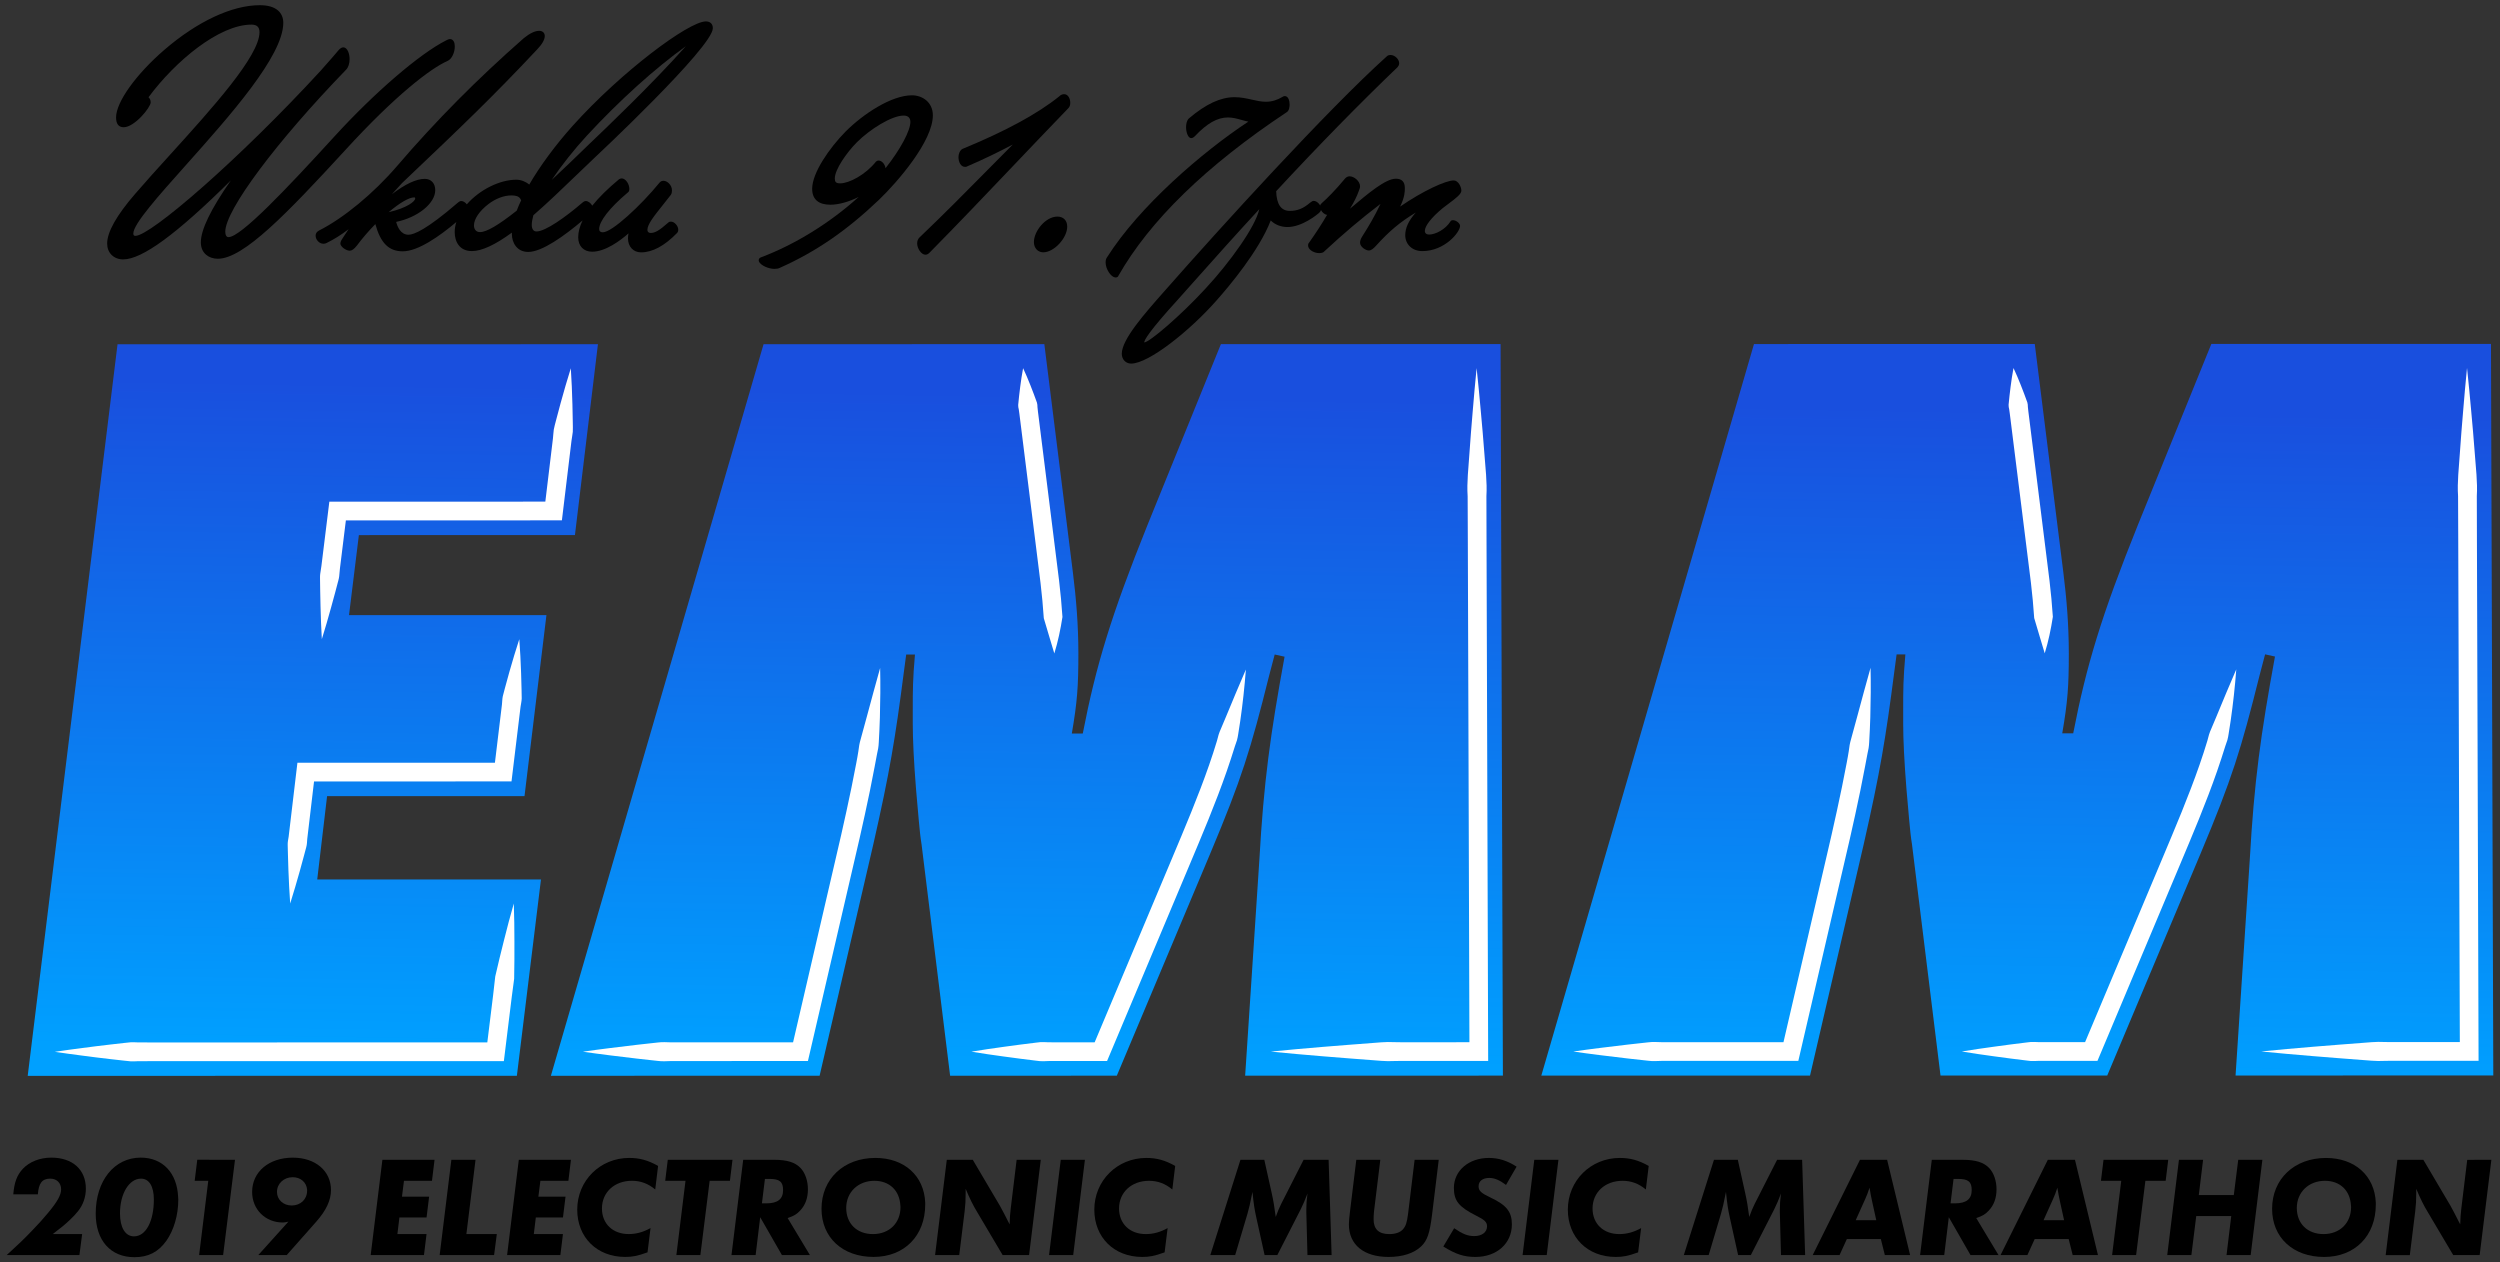
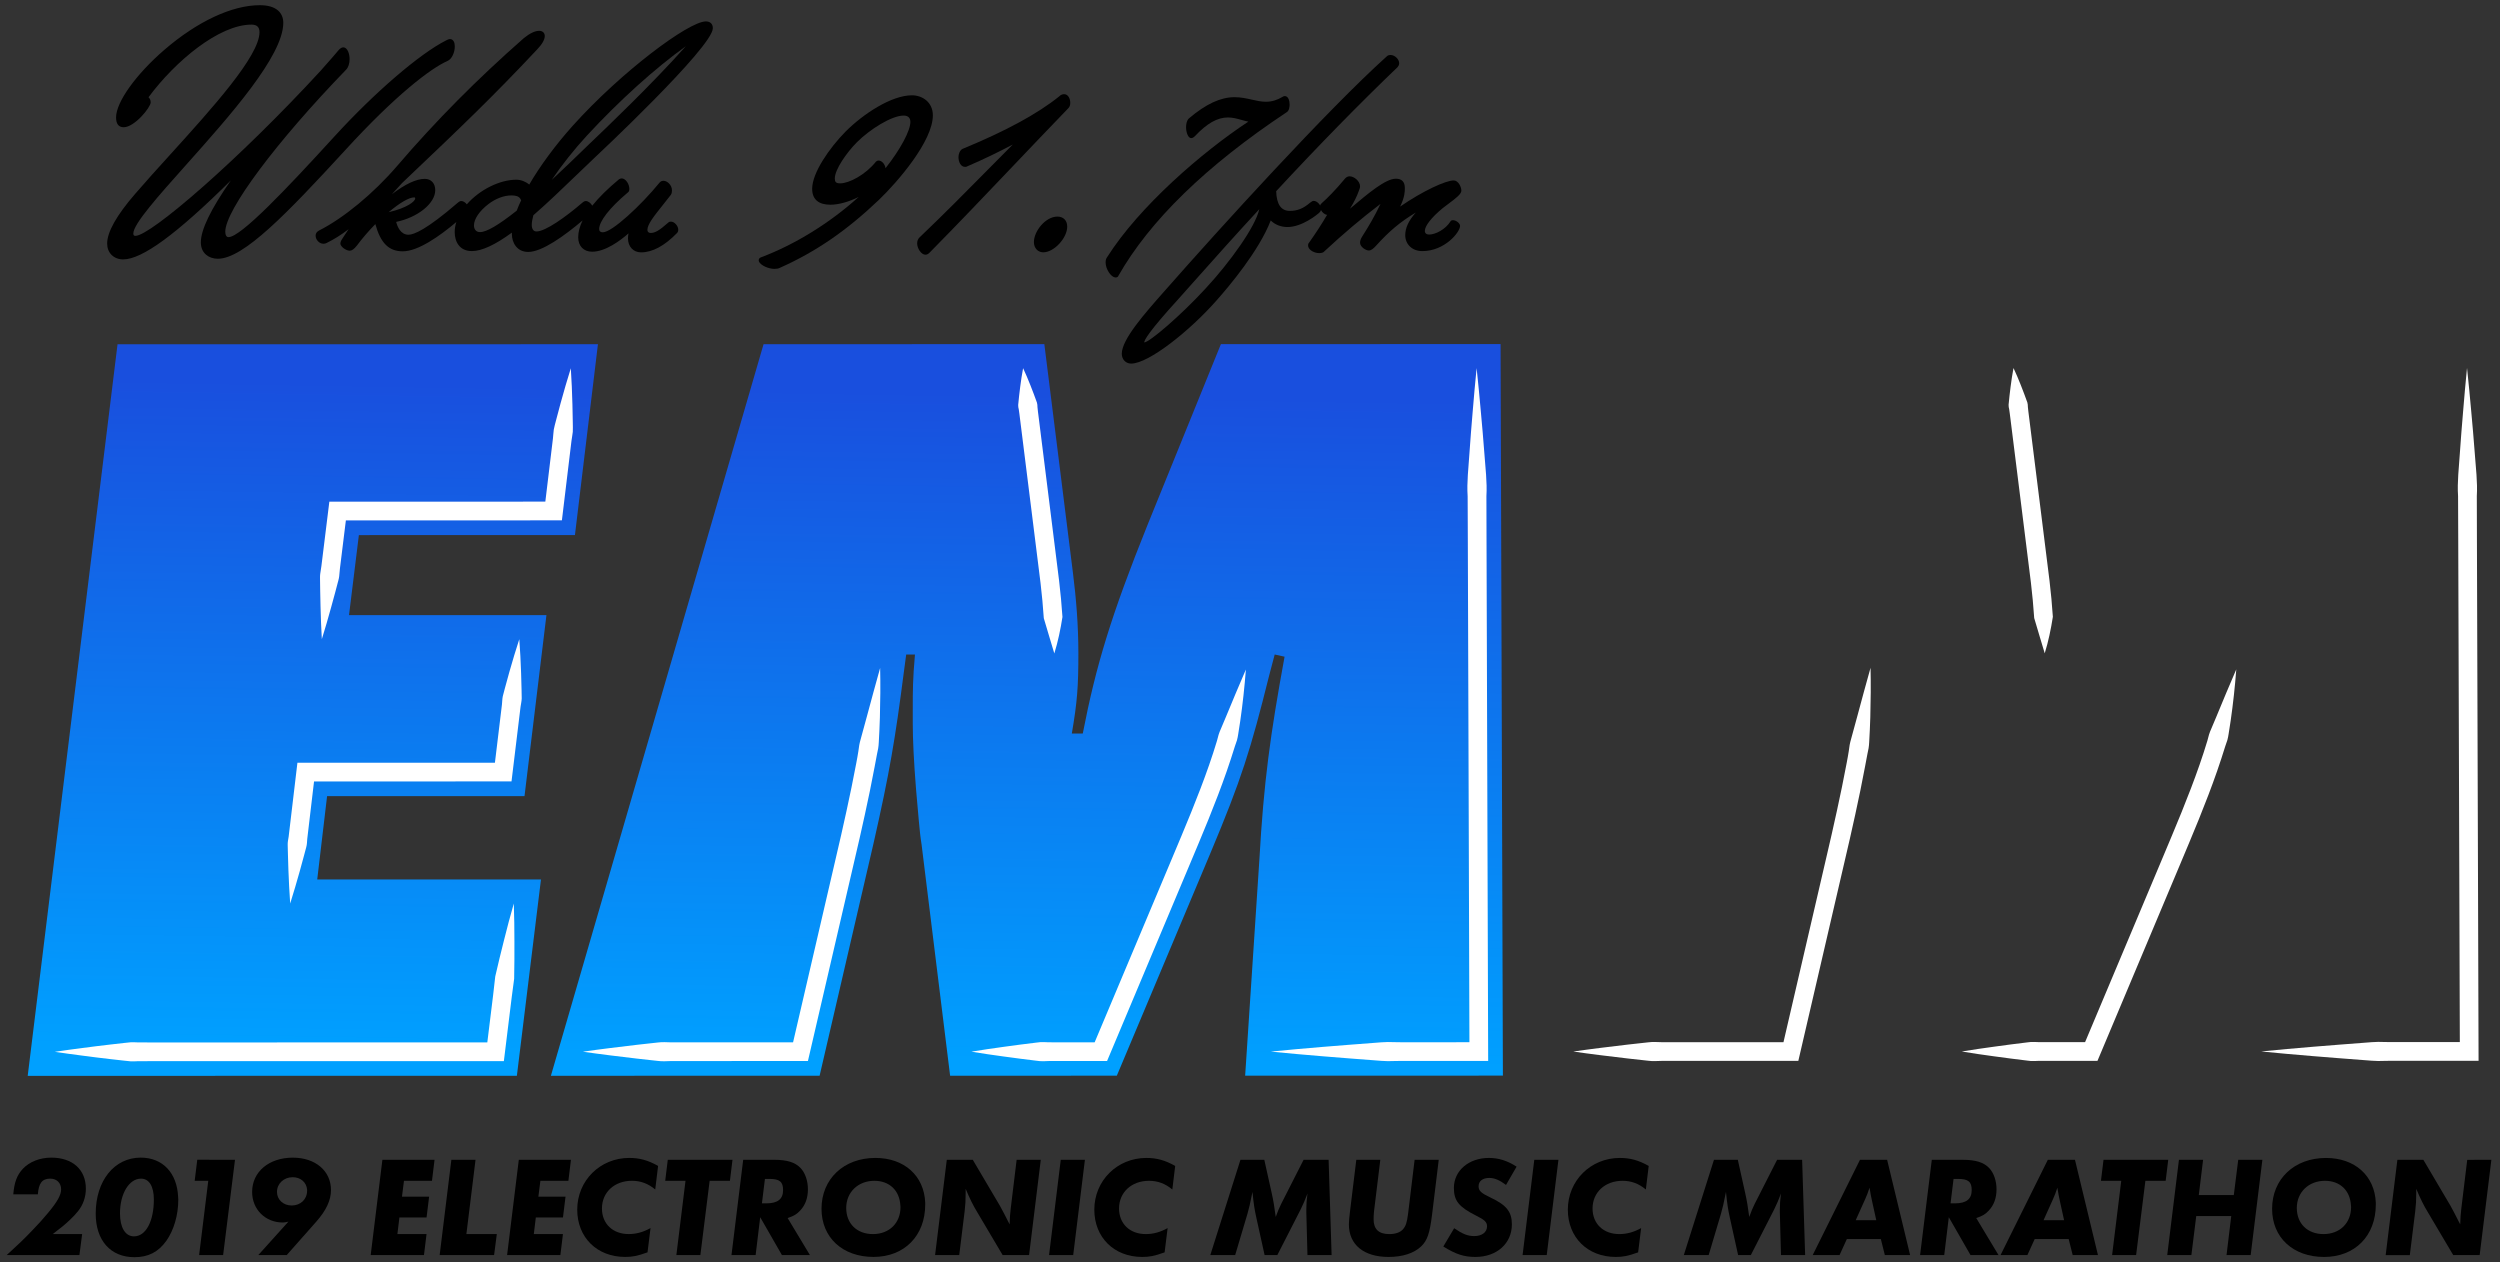
<svg xmlns="http://www.w3.org/2000/svg" version="1.1" id="Layer_1" x="0px" y="0px" viewBox="0 0 1607.83 811.89" style="enable-background:new 0 0 1607.83 811.89;" xml:space="preserve">
  <rect x="0" y="0" width="1607.83" height="811.89" fill="#333333" stroke="none" />
  <style type="text/css">
	.st0{fill:url(#SVGID_1_);}
	.st1{fill:url(#SVGID_2_);}
	.st2{fill:url(#SVGID_3_);}
	.st3{fill:#FFFFFF;}
</style>
  <g>
    <g>
      <g>
        <linearGradient id="SVGID_1_" gradientUnits="userSpaceOnUse" x1="311.279" y1="634.817" x2="265.9" y2="208.253" gradientTransform="matrix(0.993 0.122 -0.122 0.993 -34.063 6.342)">
          <stop offset="0" style="stop-color:#00A0FF" />
          <stop offset="1" style="stop-color:#194FDE" />
        </linearGradient>
        <path class="st0" d="M384.55,221.38l-14.79,122.74l-138.96,0.02l-6.34,51.49l126.97-0.02L337.33,512l-126.97,0.02l-6.34,53.61     l143.9-0.02l-15.5,126.26l-314.6,0.05l57.77-470.5L384.55,221.38z" />
      </g>
      <g>
        <linearGradient id="SVGID_2_" gradientUnits="userSpaceOnUse" x1="771.6" y1="585.846" x2="726.221" y2="159.283" gradientTransform="matrix(0.993 0.122 -0.122 0.993 -34.063 6.342)">
          <stop offset="0" style="stop-color:#00A0FF" />
          <stop offset="1" style="stop-color:#194FDE" />
        </linearGradient>
        <path class="st1" d="M965.07,221.28l1.49,470.49l-165.76,0.03l9.15-138.96c2.81-50.08,7.04-80.41,16.2-130.5l-6.35-1.41     l-3.53,13.4c-11.98,47.97-17.62,66.31-38.07,114.98l-59.93,142.5l-107.22,0.02L592.68,543c-1.41-8.46-2.12-20.46-3.53-35.27     c-1.41-17.63-2.12-31.74-2.12-42.32l0-9.17c0-12.7,0-19.05,1.41-35.27l-5.64,0l-1.41,10.58c-5.64,43.74-9.16,64.9-19.73,111.45     l-34.54,148.84l-172.82,0.03l136.77-470.51l180.58-0.03L690,368.05c2.12,16.93,3.53,33.86,3.54,52.2c0,21.16-0.7,31.04-4.22,51.5     l7.05,0c8.46-43.73,18.33-76.18,41.59-134.03l47.24-116.39L965.07,221.28z" />
      </g>
      <g>
        <linearGradient id="SVGID_3_" gradientUnits="userSpaceOnUse" x1="1404.902" y1="518.474" x2="1359.523" y2="91.91" gradientTransform="matrix(0.993 0.122 -0.122 0.993 -34.063 6.342)">
          <stop offset="0" style="stop-color:#00A0FF" />
          <stop offset="1" style="stop-color:#194FDE" />
        </linearGradient>
-         <path class="st2" d="M1602.03,221.18l1.49,470.49l-165.76,0.03l9.15-138.96c2.81-50.08,7.04-80.41,16.2-130.5l-6.35-1.41     l-3.53,13.4c-11.98,47.97-17.62,66.31-38.07,114.98l-59.93,142.5l-107.22,0.02l-18.36-148.83c-1.41-8.46-2.12-20.46-3.53-35.27     c-1.41-17.64-2.12-31.74-2.12-42.32l0-9.17c0-12.7,0-19.05,1.41-35.27l-5.64,0l-1.41,10.58c-5.64,43.73-9.16,64.9-19.73,111.45     l-34.54,148.84l-172.82,0.03l136.77-470.51l180.58-0.03l18.36,146.71c2.12,16.93,3.53,33.86,3.54,52.2     c0,21.16-0.7,31.04-4.22,51.5l7.05,0c8.46-43.74,18.33-76.19,41.6-134.03l47.24-116.4L1602.03,221.18z" />
      </g>
    </g>
    <g>
      <g>
        <path d="M287.78,39.22c2.95-1.25,4.72-5.72,4.71-9.32c0-1.31-0.21-2.39-0.64-3.2c-0.53-1.02-1.4-1.58-2.46-1.58     c-0.7,0-1.49,0.37-2.34,0.79c-17.18,8.66-46.16,33.58-72.1,62c-30.63,33.55-60.07,64.6-68,64.6c-0.62-0.01-1.11-0.28-1.47-0.87     c-0.39-0.63-0.6-1.55-0.6-2.6c0-13.87,32.7-57.72,77.75-104.26c1.38-1.39,2.21-3.92,2.21-6.76c0-1.75-0.34-3.53-0.95-4.91     c-0.75-1.72-1.86-2.66-3.13-2.66c-0.95,0-2,0.64-3.04,1.85c-2.41,2.92-5.16,6.02-8.08,9.31c-1.11,1.26-2.24,2.53-3.35,3.8     c-52.6,57.23-109.5,106.28-119.17,106.28c-0.86-0.01-1.38-0.26-1.38-1.52c0-6.09,15.8-23.8,34.1-44.31     c27.78-31.14,62.36-69.89,62.35-91.18c0-3.29-1.19-6.06-3.45-7.99c-2.59-2.22-6.52-3.35-11.68-3.35     c-17.85,0-40.2,10.46-61.34,28.69c-18.3,15.79-31.09,33.67-31.08,43.49c0,4.19,1.66,6.31,4.91,6.31     c6.97,0,17.35-12.79,17.35-15.96c0-1.63-0.59-2.55-1.39-3.33c17.29-23.32,45.42-46.71,66.23-46.71c3.47,0,5.15,1.59,5.15,4.87     c0,15.36-30.61,49.13-57.61,78.92c-8.1,8.93-15.75,17.37-22.41,25.11c-11.92,13.78-17.96,24.51-17.96,31.88     c0,3,1.02,5.58,2.95,7.45c1.53,1.48,3.56,2.41,5.82,2.69c0.47,0.06,0.96,0.09,1.45,0.09c12.25,0,34.38-16.19,69.32-50.8     c-12.97,18.61-19.29,31.7-19.29,39.87c0,3.31,1.17,6.05,3.4,7.94c1.94,1.65,4.62,2.57,7.53,2.56c16.52,0,44.46-29.04,82.13-70.06     C254.17,61.39,277.03,43.92,287.78,39.22z" />
      </g>
      <g>
        <path d="M370.14,113.17c4.04-3.9,7.92-7.64,11.58-11.08c0.94-0.88,76.74-71.77,76.73-83.97c0-1.36-0.4-2.44-1.19-3.2     c-0.79-0.76-1.9-1.15-3.31-1.15c-11.06,0-54.57,32.56-85.63,67.13c-10.97,12.23-21.1,25.95-27.95,37.81     c-2.35-1.98-5.38-3.14-8.32-3.13c-10.69,0-23.61,6.46-31.82,15.83c-0.91-1.15-2.24-2.14-3.55-2.12c-0.73,0-1.36,0.31-2.38,1.18     l-0.48,0.41c-19.29,16.59-27.57,20.08-31.11,20.08c-5.1,0.01-7.15-5.24-7.92-8.25c13.94-2.89,25.13-11.91,25.13-20.39     c0-2.15-0.62-3.96-1.8-5.26c-1.2-1.33-2.91-2.03-4.94-2.03c-5.45,0-12.68,3.4-21.15,9.91c1.45-1.65,2.93-3.25,4.38-4.84     c0.77-0.84,1.54-1.67,2.26-2.47l2.16-2.05c34.77-33.04,55.76-52.99,84.54-83.69c3.27-3.41,4.99-6.42,4.99-8.7     c0-1.06-0.37-1.94-1.07-2.54c-0.64-0.55-1.53-0.84-2.59-0.83c-2.61,0-5.99,1.61-9.79,4.69c-30.07,26.39-56.76,53.31-81.58,82.31     c-15.1,17.58-34.34,33.47-50.23,41.48c-1.43,0.79-2.12,1.86-2.12,3.27c0,1.18,0.53,2.48,1.42,3.47c0.99,1.11,2.28,1.72,3.63,1.72     c0.87,0,1.41-0.19,2.05-0.51c4.74-2.32,9.24-5.13,14.12-8.85c-0.8,1.19-1.77,2.64-3.19,4.8l-0.25,0.38     c-0.87,1.29-1.85,2.74-1.85,4.01c0,1.35,1.5,2.62,2.14,3.1c1.12,0.83,2.36,1.37,3.41,1.5c0.16,0.02,0.32,0.03,0.47,0.03     c1.4,0,2.82-1.01,4.6-3.28c3.64-4.85,7.53-9.38,11.87-13.81c3.38,12.25,8.7,17.5,17.64,17.5c9.87,0,23.71-9.77,34.45-18.84     c-0.7,2.2-1.05,4.38-1.05,6.51c0,5.89,2.91,12.19,11.07,12.18c6.3,0,14.94-4,25.7-11.88l0,0.95c0,5.53,3.28,11.49,10.51,11.48     c8.89,0,23.27-10.36,34.96-20.25c-1.87,3.84-2.82,7.48-2.82,10.85c0,5.62,3.51,9.25,8.97,9.25c8.56,0,18.1-7.14,23.39-11.78     c-0.23,1.12-0.34,2.2-0.34,3.23c0,5.28,3.46,8.97,8.41,8.97c7.3,0,15.08-4.18,23.11-12.42c0.54-0.54,0.81-1.26,0.81-2.15     c0-2.43-2.47-5.2-4.63-5.19c-0.48,0-1.2,0-1.83,0.64c-5.77,5.08-8.41,6.64-11.32,6.64c-0.64,0-1.17-0.2-1.54-0.57     c-0.34-0.34-0.53-0.83-0.53-1.37c0-3.59,4.27-8.93,9.68-15.71c1.68-2.11,3.5-4.39,5.39-6.85c0.64-0.85,0.73-2.18,0.73-2.89     c0-3.42-3-6.17-5.47-6.17c-1.34,0-1.97,0.63-2.48,1.15c-12.06,14.79-30.64,31.99-36.52,31.99c-0.7,0-1.3-0.18-1.7-0.5     c-0.44-0.35-0.65-0.87-0.65-1.58c0-5.03,6.66-13.56,18.17-23.31c1.1-0.66,1.26-1.62,1.25-2.55c0-1.43-0.54-3.08-1.44-4.41     c-1-1.47-2.25-2.3-3.47-2.32c-0.69,0-1.21,0.28-1.64,0.51l-0.17,0.11c-7.15,5.95-12.91,11.63-17.14,16.91     c-0.91-1.64-2.64-2.99-4.12-2.98c-0.73,0-1.36,0.31-2.38,1.18c-10.37,8.89-23.53,18.39-29.36,18.39c-0.96,0-1.73-0.37-2.25-1.11     c-0.53-0.74-0.8-1.8-0.8-3.07c0-1.62,0.35-3.77,1.02-6.23C352.3,130.37,361.77,121.24,370.14,113.17z M335.18,128.82     c-0.96,1.95-1.99,4.35-2.86,6.66c-11.7,9.28-19.42,13.79-23.6,13.79c-2.88,0-3.9-2.23-3.9-4.31c0-4.1,3.48-9.23,9.31-13.72     c4.63-3.53,9.99-5.56,14.72-5.56c0.71,0,1.35,0.03,1.93,0.1C333.16,126.08,334.47,127.01,335.18,128.82z M377.56,87.09     c20.93-22.61,43.73-43.17,63.53-57.37c-21.98,24.62-50.14,51.49-62.66,63.44c-7.09,6.95-15.61,15.1-23.62,22.58     C361.12,106.36,369.31,96.02,377.56,87.09L377.56,87.09z M267.02,127.63c0,1.83-5.05,6.07-17.07,8.84     c7.1-6,13.11-9.52,16.39-9.52c0.07,0,0.13,0,0.19,0.01C266.94,127.01,267.02,127.24,267.02,127.63z" />
      </g>
      <g>
        <path d="M599.95,74.17c0-8.45-6.75-12.88-13.44-12.88c-13.31,0-31.46,12.09-42.69,23.33c-10.35,10.5-21.49,26.49-21.49,36.82     c0,3.46,1.08,6.09,3.2,7.81c1.97,1.6,4.85,2.41,8.56,2.41c5.29,0,11.97-1.9,18.16-5.01c-18.39,16.66-41,30.66-62.93,38.88     c-0.9,0.36-1.38,1.02-1.38,1.92c0,2.21,4.5,4.87,8.69,5.38c0.47,0.06,0.94,0.09,1.4,0.09c1.51,0,2.55-0.19,3.43-0.63     c23.21-10.34,42.9-23.85,63.85-43.8C577.29,116.97,599.96,90.8,599.95,74.17z M569.52,108.17c-0.48-2.96-2.6-4.92-4.54-4.93     c-0.56,0-1.18,0.27-1.65,0.74c-6.62,8.34-17.21,13.94-22.96,13.94c-2.93,0-3.47-1.07-3.48-3.2c0-5.57,7.41-16.43,14.28-23.3     c8.25-8.25,22.28-17.09,30.01-17.09c0.29,0,0.56,0.02,0.83,0.05c1.01,0.12,1.83,0.48,2.42,1.05c0.7,0.69,1.07,1.7,1.07,2.94     C585.51,84.1,579.02,96.14,569.52,108.17z" />
      </g>
      <g>
        <path d="M688.32,66.18c0-1.38-0.33-2.69-0.92-3.7c-0.72-1.23-1.79-1.92-3.01-1.91c-1.18,0-2.2,0.45-3.06,1.31     c-13.68,11.1-34.63,22.49-62.37,33.9c-1.67,0.93-2.54,3.33-2.54,5.23c0,3.14,1.45,6.3,4.22,6.31c0.34,0,0.96,0,1.45-0.35     c10.93-4.7,19.68-9,29.26-14.01c-5.43,5.43-10.92,10.99-16.68,16.82c-13.74,13.91-27.94,28.29-43.3,42.92     c-1.03,1.03-1.51,2.25-1.51,3.82c0,1.55,0.6,3.35,1.6,4.8c0.99,1.44,2.21,2.32,3.39,2.46c0.11,0.01,0.23,0.02,0.34,0.02     c0.93,0,1.7-0.37,2.57-1.23c18.55-18.81,35.84-36.98,54.15-56.21c11.34-11.91,23.06-24.23,35.17-36.77     C687.9,68.77,688.32,67.63,688.32,66.18z" />
      </g>
      <g>
        <path d="M680.06,139.29c-7.64,0-15.12,9.38-15.12,16.38c0,1.95,0.62,3.62,1.78,4.83c0.92,0.96,2.14,1.55,3.48,1.72     c0.25,0.03,0.51,0.05,0.77,0.05c3.25,0,7.1-2.07,10.31-5.54c3.18-3.44,5.09-7.55,5.08-10.98     C686.37,141.82,683.9,139.28,680.06,139.29z" />
      </g>
      <g>
        <path d="M827.43,72.22c1.82-0.96,1.96-4.02,1.96-4.94c0-1.36-0.22-2.62-0.61-3.54c-0.72-1.68-1.87-1.94-2.48-1.94     c-0.56,0-1.01,0.15-1.36,0.45c-3.65,2.17-7.08,3.19-10.81,3.19c-2.97,0-5.89-0.65-8.97-1.35c-3.47-0.78-7.06-1.59-11.16-1.59     c-9.02,0-18.35,4.33-29.41,13.68c-1.48,1.48-1.79,3.88-1.79,5.64c0,1.55,0.29,3.19,0.79,4.49c0.81,2.09,1.86,2.52,2.58,2.52     c0.84,0,1.77-0.71,2.16-1.11c7.94-8.42,14.56-12.18,21.46-12.18c2.97,0,5.74,0.77,8.67,1.58c1.43,0.4,2.9,0.8,4.4,1.11     c-29.79,19.58-70.29,54.69-90.76,87.07c-0.7,0.84-1.04,1.98-1.04,3.49c0,2.04,0.77,4.38,2.1,6.4c1.25,1.9,2.75,3.09,4.05,3.25     c0.1,0.01,0.2,0.02,0.3,0.02c0.88,0,1.55-0.43,1.72-1C739.37,141.96,775.76,106.55,827.43,72.22z" />
      </g>
      <g>
        <path d="M937.44,142.78c-0.94-0.74-2.01-1.16-2.92-1.16c-0.42,0-1.38,0-1.75,0.89c-3.14,4.99-9.56,8.33-13.63,8.34     c-1.74,0-2.78-0.88-2.78-2.35c0-3.22,4.27-8.67,11.43-14.58c1.01-0.83,2.3-1.78,3.65-2.78c5.08-3.76,8.41-6.38,8.41-8.51     c0-2.59-2.09-6.59-4.92-6.59c-5.09,0-19.76,6.68-34.47,16.83c3.04-6.25,3.03-9.72,3.03-11.91c0-4-1.93-6.03-5.75-6.03     c-6.63,0-17.59,9.23-29.18,19c-0.12,0.1-0.25,0.21-0.37,0.31c2.61-4.19,4.5-8.01,5.74-11.55c0.71-1.7,0.76-2.25,0.76-2.85     c0-3.32-3.8-6.45-6.73-6.45c-1.14,0-2.25,0.58-3.04,1.57c-5.91,7.21-11.95,13.17-14.57,15.41c-0.78,0.67-1.17,1.19-1.32,1.82     c-0.25-0.45-0.54-0.89-0.91-1.29c-1-1.09-2.17-1.71-3.22-1.71c-0.73,0-1.2,0.3-2.38,1.19c-4.35,3.73-8.11,5.25-13,5.25     c-5.61-0.01-8.49-4.14-8.78-12.66c26.96-29.12,53.93-56.67,78.1-79.8c0.45-0.6,1.01-1.35,1.01-2.47c0-1.28-0.65-2.63-1.79-3.7     c-1.09-1.02-2.46-1.64-3.68-1.63c-1.06,0-1.9,0.28-2.39,0.78c-38.5,34.62-107.52,110.65-142.23,150.11l-0.68,0.77     c-12.95,14.64-27.63,31.23-27.63,40.49c0,1.77,0.61,3.37,1.73,4.53c0.93,0.97,2.16,1.57,3.52,1.73c0.26,0.03,0.52,0.05,0.79,0.05     c11.32,0,37.93-21.31,54.74-40.42c8.13-9.13,27.51-32.12,35.02-51.64c2.64,2.68,6.54,4.24,10.74,4.24     c9.48,0,19.19-8.09,20.27-9.02c0.69-0.59,1.12-1.21,1.31-1.87c0.85,1.57,2.45,2.92,3.93,3.04c-3.36,5.78-7.19,11.66-11.56,17.84     c-0.67,0.67-0.67,1.39-0.67,1.87c0,2.49,3.12,4.48,6.15,4.85c0.34,0.04,0.67,0.06,1,0.06c1.61,0,2.7-0.38,3.24-1.07     c12.51-11.61,23.79-21.15,36.18-30.59c-3.87,8.13-7.44,14.17-11.77,20.97c-0.92,1.47-1.39,2.8-1.39,3.95     c0,2.76,3.72,5.06,5.61,5.05c1.74,0,3.15-1.39,4.83-3.22c8.36-9.23,15.26-15.05,25.39-21.17c-4.64,5.26-6.76,9.89-6.76,14.57     c0,5.93,4.6,10.23,10.93,10.22c14.51,0,24.34-12.19,24.34-16.24C939.01,144.13,937.91,143.15,937.44,142.78z M809.88,134.55     c-2.48,11.33-18.79,34.02-34.53,50.99l0,0c-16.1,17.53-36.23,34.68-39.47,34.7c0-1.43,2.86-6.96,22.01-27.95l8.77-9.85     C780.62,166.76,795.05,150.56,809.88,134.55z" />
      </g>
    </g>
    <g>
      <g>
        <g>
          <g>
            <path class="st3" d="M333.98,411.07c0.55,7.29,0.91,14.56,1.16,21.82c0.11,3.63,0.23,7.26,0.3,10.88       c0.03,1.81,0.11,3.63,0.09,5.43c-0.05,1.8-0.5,3.55-0.74,5.33l-5.18,42.74l-0.64,5.29l-5.33,0l-127.01,0.02l5.97-5.31       l-4.99,42.26c-0.15,1.77-0.15,3.55-0.64,5.28l-1.38,5.19c-0.91,3.46-1.88,6.92-2.83,10.38l-2.98,10.36       c-1.03,3.45-2.05,6.9-3.15,10.34c-0.27-3.6-0.46-7.2-0.66-10.79l-0.48-10.77c-0.11-3.58-0.25-7.17-0.33-10.75l-0.13-5.37       c-0.08-1.79,0.35-3.53,0.61-5.28l5.01-42.26l0.63-5.3l5.34,0l127.01-0.02l-5.97,5.29l5.16-42.74c0.19-1.78,0.17-3.59,0.55-5.35       c0.41-1.76,0.92-3.5,1.38-5.25c0.92-3.5,1.91-7,2.88-10.49C329.62,425,331.71,418.02,333.98,411.07z" />
          </g>
        </g>
      </g>
      <g>
        <path class="st3" d="M367.11,236.84c0.51,7.82,0.84,15.63,1.04,23.41c0.1,3.89,0.19,7.79,0.23,11.67c0,1.94,0.12,3.9,0,5.82     c-0.15,1.92-0.64,3.8-0.84,5.72l-5.53,45.91l-0.64,5.29l-5.33,0l-138.92,0.02l5.97-5.28l-2.54,20.6l-1.27,10.3     c-0.41,3.44-0.91,6.86-1.13,10.32c-0.19,1.72-0.77,3.39-1.18,5.08l-1.33,5.06c-0.91,3.37-1.81,6.75-2.76,10.12l-2.86,10.1     c-1.01,3.36-1.98,6.73-3.04,10.08c-0.22-3.51-0.34-7.01-0.51-10.52l-0.33-10.5c-0.1-3.5-0.16-6.99-0.22-10.48l-0.07-5.24     c0.01-1.74-0.14-3.5,0.09-5.22c0.63-3.41,0.97-6.85,1.41-10.28l1.27-10.3l2.54-20.6l0.65-5.28l5.32,0l138.92-0.02l-5.97,5.29     l5.53-45.91c0.26-1.91,0.24-3.85,0.55-5.76c0.34-1.9,0.92-3.77,1.38-5.66c0.97-3.77,1.98-7.52,3-11.28     C362.59,251.82,364.76,244.32,367.11,236.84z" />
      </g>
      <g>
        <path class="st3" d="M1586.62,236.64c0.97,9.15,1.87,18.31,2.67,27.47l1.22,13.73l1.1,13.73c0.62,9.16,1.87,18.31,1.31,27.47     l0.07,27.47l0.35,109.89l0.69,219.79l0.02,6.03l-6.03,0l-33.44,0.01l-16.72,0l-4.18,0.06c-1.39,0.04-2.79,0.1-4.18,0.08     c-2.79-0.01-5.57-0.32-8.36-0.51l-16.72-1.28c-5.57-0.42-11.15-0.85-16.72-1.34l-16.72-1.43c-5.57-0.53-11.15-1.01-16.72-1.58     c5.57-0.58,11.15-1.06,16.72-1.59l16.72-1.44c5.57-0.49,11.15-0.93,16.72-1.34l16.72-1.28c2.79-0.19,5.57-0.5,8.36-0.51     c1.39-0.02,2.79,0.04,4.18,0.08l4.18,0.06l16.72,0l33.44-0.01l-6.01,6.03l-0.69-219.79l-0.35-109.89l-0.11-27.47     c-0.62-9.16,0.57-18.32,1.14-27.48l1.01-13.74l1.13-13.74C1584.87,254.96,1585.71,245.8,1586.62,236.64z" />
      </g>
      <g>
        <path class="st3" d="M1203.01,429.47c0.23,10.63,0.14,21.22-0.16,31.84c-0.14,5.31-0.42,10.62-0.71,15.93     c-0.06,1.33-0.18,2.65-0.39,3.96c-0.21,1.31-0.51,2.6-0.79,3.89c-0.55,2.59-0.95,5.21-1.47,7.81     c-1.94,10.41-4.09,20.76-6.34,31.07l-3.44,15.44l-3.56,15.36l-28.51,122.86l-1.08,4.65l-4.78,0l-69.97,0.01l-8.75,0     c-2.92,0-5.83-0.03-8.75,0.13c-1.46,0.05-2.92-0.06-4.37-0.23l-4.37-0.48l-8.75-0.97c-5.83-0.65-11.66-1.38-17.49-2.11     c-2.92-0.36-5.83-0.72-8.75-1.13c-2.92-0.4-5.83-0.78-8.75-1.22c2.92-0.44,5.83-0.83,8.75-1.22c2.92-0.41,5.83-0.78,8.75-1.13     c5.83-0.73,11.66-1.46,17.49-2.11l8.75-0.97l4.37-0.48c1.46-0.17,2.92-0.28,4.37-0.23c2.92,0.16,5.83,0.14,8.75,0.13l8.75,0     l69.97-0.01l-5.85,4.65l28.5-122.83l3.55-15.35l3.41-15.33c2.23-10.23,4.35-20.46,6.27-30.71c0.47-2.56,0.98-5.12,1.36-7.7     c0.19-1.29,0.31-2.59,0.55-3.87c0.23-1.28,0.56-2.55,0.92-3.81l4.15-15.22C1197.41,449.93,1200.09,439.69,1203.01,429.47z" />
      </g>
      <g>
        <path class="st3" d="M1438.23,430.48c-0.86,11.09-2.03,22.11-3.63,33.13c-0.42,2.75-0.82,5.51-1.28,8.26     c-0.22,1.38-0.44,2.76-0.82,4.09c-0.39,1.33-0.91,2.63-1.35,3.94l-2.53,7.94c-0.88,2.63-1.74,5.28-2.66,7.9     c-7.29,21-15.94,41.31-24.43,61.51l-51.03,121.33l-1.55,3.68l-3.99,0l-20.82,0l-10.41,0c-1.73-0.01-3.47,0.01-5.2,0.12     c-0.87,0.04-1.74,0.03-2.6-0.03c-0.87-0.07-1.74-0.19-2.6-0.3c-6.94-0.85-13.88-1.71-20.82-2.69l-10.41-1.47     c-3.47-0.54-6.94-1.04-10.41-1.63c3.47-0.59,6.94-1.09,10.41-1.64l10.41-1.47c6.94-0.99,13.88-1.85,20.82-2.7     c0.87-0.11,1.73-0.22,2.6-0.3c0.87-0.06,1.73-0.07,2.6-0.03c1.74,0.11,3.47,0.13,5.21,0.12l10.41,0l20.82,0l-5.54,3.68     l51.03-121.33c8.5-20.23,17.05-40.32,24.16-60.79c1.76-5.12,3.48-10.25,5.02-15.44c0.36-1.31,0.64-2.64,1.05-3.93     c0.39-1.3,0.93-2.55,1.48-3.81c1.09-2.51,2.13-5.04,3.19-7.57C1429.58,450.92,1433.76,440.67,1438.23,430.48z" />
      </g>
      <g>
        <g>
          <path class="st3" d="M1294.95,236.69c1.7,3.66,3.27,7.34,4.72,11.04c1.47,3.69,2.85,7.4,4.18,11.11c0.31,0.93,0.3,1.9,0.34,2.87      c0.05,0.96,0.2,1.91,0.31,2.87l0.72,5.73l1.43,11.45l5.73,45.8l5.72,45.85c0.91,7.73,1.65,15.49,2.16,23.29      c-1.24,7.91-2.85,15.76-5.23,23.46c-2.38-7.69-4.52-15.23-6.77-22.67c-0.5-7.56-1.21-15.11-2.1-22.67l-5.71-45.76l-5.73-45.8      l-1.43-11.45l-0.72-5.73c-0.13-0.95-0.21-1.91-0.4-2.86c-0.2-0.94-0.45-1.88-0.38-2.86c0.37-3.92,0.79-7.85,1.31-11.79      C1293.59,244.61,1294.21,240.66,1294.95,236.69z" />
        </g>
      </g>
      <g>
        <path class="st3" d="M949.66,236.74c0.97,9.15,1.87,18.31,2.67,27.46l1.22,13.73l1.1,13.73c0.62,9.16,1.87,18.31,1.31,27.47     l0.07,27.47l0.35,109.89l0.69,219.79l0.02,6.03l-6.03,0l-33.44,0.01l-16.72,0l-4.18,0.06c-1.39,0.04-2.79,0.1-4.18,0.08     c-2.79-0.01-5.57-0.32-8.36-0.51l-16.72-1.28c-5.57-0.42-11.15-0.85-16.72-1.34l-16.72-1.43c-5.57-0.53-11.15-1.01-16.72-1.58     c5.57-0.58,11.15-1.06,16.72-1.59l16.72-1.44c5.57-0.49,11.15-0.93,16.72-1.34l16.72-1.28c2.79-0.19,5.57-0.5,8.36-0.51     c1.39-0.02,2.79,0.04,4.18,0.08l4.18,0.06l16.72,0l33.44-0.01l-6.01,6.03l-0.69-219.79L944,346.66l-0.11-27.47     c-0.62-9.16,0.57-18.32,1.14-27.48l1.01-13.74l1.13-13.74C947.91,255.06,948.75,245.9,949.66,236.74z" />
      </g>
      <g>
        <path class="st3" d="M566.05,429.57c0.23,10.63,0.14,21.22-0.16,31.84c-0.14,5.31-0.42,10.62-0.71,15.93     c-0.06,1.33-0.18,2.65-0.39,3.96c-0.21,1.31-0.51,2.6-0.79,3.89c-0.55,2.59-0.95,5.21-1.47,7.81     c-1.94,10.41-4.09,20.76-6.34,31.07l-3.44,15.44l-3.56,15.36l-28.51,122.86l-1.08,4.65l-4.78,0l-69.97,0.01l-8.75,0     c-2.92,0-5.83-0.03-8.75,0.14c-1.46,0.05-2.92-0.06-4.37-0.23l-4.37-0.48l-8.75-0.97c-5.83-0.65-11.66-1.38-17.49-2.11     c-2.92-0.36-5.83-0.72-8.75-1.13c-2.92-0.4-5.83-0.78-8.75-1.22c2.92-0.44,5.83-0.83,8.75-1.22c2.92-0.41,5.83-0.78,8.75-1.13     c5.83-0.73,11.66-1.46,17.49-2.11l8.75-0.97l4.37-0.48c1.46-0.17,2.92-0.28,4.37-0.23c2.92,0.16,5.83,0.14,8.75,0.13l8.75,0     l69.97-0.01l-5.85,4.65l28.5-122.83l3.55-15.35l3.41-15.33c2.23-10.23,4.35-20.46,6.27-30.71c0.47-2.56,0.98-5.12,1.36-7.7     c0.19-1.29,0.31-2.59,0.55-3.87c0.23-1.28,0.56-2.55,0.92-3.81l4.15-15.22C560.46,450.03,563.13,439.79,566.05,429.57z" />
      </g>
      <g>
        <path class="st3" d="M801.27,430.59c-0.86,11.09-2.03,22.11-3.63,33.13c-0.42,2.75-0.82,5.51-1.28,8.26     c-0.22,1.38-0.44,2.76-0.82,4.09c-0.39,1.33-0.91,2.63-1.35,3.94l-2.53,7.94c-0.88,2.63-1.74,5.28-2.66,7.9     c-7.29,21-15.94,41.31-24.43,61.51l-51.03,121.33l-1.55,3.68l-3.99,0l-20.82,0l-10.41,0c-1.74-0.01-3.47,0.01-5.21,0.12     c-0.87,0.04-1.74,0.03-2.6-0.03c-0.87-0.07-1.74-0.19-2.6-0.3c-6.94-0.85-13.88-1.71-20.82-2.69L635.13,678     c-3.47-0.54-6.94-1.04-10.41-1.63c3.47-0.59,6.94-1.09,10.41-1.64l10.41-1.48c6.94-0.99,13.88-1.85,20.82-2.7     c0.87-0.11,1.73-0.22,2.6-0.3c0.87-0.06,1.73-0.07,2.6-0.03c1.73,0.11,3.47,0.13,5.21,0.12l10.41,0l20.82,0l-5.54,3.68     l51.03-121.33c8.5-20.23,17.05-40.32,24.16-60.79c1.76-5.12,3.48-10.25,5.02-15.44c0.36-1.31,0.64-2.64,1.05-3.93     c0.39-1.3,0.93-2.55,1.48-3.81c1.09-2.51,2.13-5.04,3.19-7.57C792.62,451.03,796.8,440.77,801.27,430.59z" />
      </g>
      <g>
        <g>
          <path class="st3" d="M657.99,236.79c1.7,3.66,3.27,7.34,4.72,11.04c1.47,3.69,2.85,7.4,4.18,11.11c0.31,0.93,0.3,1.9,0.34,2.87      c0.05,0.96,0.2,1.91,0.31,2.87l0.72,5.73l1.43,11.45l5.73,45.8l5.72,45.85c0.91,7.73,1.65,15.49,2.16,23.29      c-1.24,7.91-2.85,15.76-5.23,23.46c-2.38-7.69-4.52-15.23-6.77-22.67c-0.5-7.56-1.21-15.11-2.1-22.67l-5.71-45.76l-5.73-45.8      l-1.43-11.45l-0.72-5.73c-0.13-0.95-0.21-1.91-0.4-2.86c-0.2-0.94-0.45-1.88-0.38-2.86c0.37-3.92,0.79-7.85,1.31-11.79      C656.63,244.71,657.25,240.76,657.99,236.79z" />
        </g>
      </g>
      <g>
        <path class="st3" d="M330.45,581.07c0.16,4.05,0.2,8.09,0.3,12.13l0.09,12.11c0.04,8.07-0.01,16.13-0.17,24.18     c-1.14,7.92-2.04,15.88-3.04,23.82l-2.93,23.84l-0.65,5.28l-5.32,0l-141.73,0.02l-70.86,0.01c-5.91,0.02-11.81-0.04-17.72,0.04     c-1.48,0.06-2.95,0.16-4.43,0.07c-1.48-0.1-2.95-0.3-4.43-0.46l-8.86-1l-8.86-1.06l-8.86-1.14c-5.91-0.74-11.81-1.57-17.72-2.45     c5.91-0.88,11.81-1.72,17.72-2.46l8.86-1.14l8.86-1.06l8.86-1.01c1.48-0.15,2.95-0.36,4.43-0.46c1.48-0.09,2.95,0.01,4.43,0.06     c5.91,0.08,11.81,0.02,17.72,0.04l70.86-0.01l141.73-0.02l-5.97,5.28l2.93-23.84c0.96-7.95,2.01-15.88,2.82-23.85     c1.79-7.85,3.7-15.68,5.68-23.5l3.02-11.73C328.3,588.87,329.31,584.96,330.45,581.07z" />
      </g>
    </g>
    <g>
      <g>
        <path d="M52.83,793.67l-1.75,13.51l-46.77,0c8.45-7.72,11.48-10.66,16.81-16.26c3.58-3.68,6.89-7.35,9.92-11.03     c5.88-7.08,8.27-11.39,8.27-14.98c0-4.13-2.85-6.89-6.98-6.89c-5.33,0-7.44,3.03-7.99,10.11l-15.8,0     c0.64-7.63,2.3-12.31,6.16-16.45c4.23-4.5,10.93-7.17,18.28-7.17c13.69,0,22.24,7.72,22.24,19.94c0,5.33-1.75,10.47-5.05,14.52     c-1.38,1.74-3.03,3.49-4.96,5.33c-3.49,3.31-5.6,5.05-11.3,9.37L52.83,793.67z" />
      </g>
      <g>
        <path d="M114.57,769.96c0.09,0.55,0.09,1.1,0.09,1.65c0,9.83-2.85,19.57-7.72,26.46c-5.15,7.17-11.58,10.47-20.49,10.47     c-15.34,0-24.9-10.75-24.9-28.02c0-21.13,11.94-36.02,28.94-36.02C104.64,744.51,113.92,754.34,114.57,769.96z M98.95,771.43     c0-8.45-3.03-13.41-8.27-13.41c-7.63,0-13.51,9.65-13.51,22.33c0,9.1,3.4,14.79,9,14.79C93.8,795.14,98.95,785.49,98.95,771.43z" />
      </g>
      <g>
        <path d="M151.13,745.89l-7.63,61.28l-15.44,0l5.88-47.78l-8.73,0l1.65-13.51L151.13,745.89z" />
      </g>
      <g>
        <path d="M185.48,785.68c-1.75,0.37-2.48,0.55-3.58,0.55c-11.3,0-19.75-8.45-19.75-19.66c0-12.96,10.84-22.05,26.19-22.05     c14.52,0,24.53,8.54,24.53,20.86c0,6.52-3.12,13.14-9.46,20.31l-19.02,21.5l-18.28,0L185.48,785.68z M197.52,765.19     c-0.37-4.78-4.13-8.08-9.28-8.09c-5.7,0-10.11,4.13-10.11,9.46c0,4.96,4.04,8.73,9.46,8.73c5.7,0,9.92-3.95,9.92-9.56     C197.52,765.55,197.52,765.37,197.52,765.19z" />
      </g>
      <g>
        <path d="M279.47,745.89l-1.65,13.51l-18.01,0l-1.29,10.2l17.46,0l-1.65,13.41l-17.46,0l-1.29,10.66l18.74,0l-1.65,13.51H238.4     l7.53-61.28L279.47,745.89z" />
      </g>
      <g>
        <path d="M305.83,745.89l-5.88,47.78l19.57,0l-1.75,13.51l-35.01,0l7.53-61.28L305.83,745.89z" />
      </g>
      <g>
        <path d="M367.2,745.89l-1.65,13.51l-18.01,0l-1.29,10.2l17.46,0l-1.65,13.41l-17.46,0l-1.29,10.66l18.74,0l-1.65,13.51l-34.27,0     l7.53-61.28L367.2,745.89z" />
      </g>
      <g>
        <path d="M423.24,749.84l-1.84,15.16c-4.5-3.77-9.37-5.6-14.98-5.6c-11.3,0-19.29,7.44-19.29,17.82c0,9.83,6.98,16.45,17.18,16.45     c4.78,0,9.28-1.19,14.06-3.86l-1.93,15.62c-6.71,2.39-9.74,2.94-14.43,2.94c-18.1,0-30.78-12.59-30.78-30.41     c0-18.65,14.7-33.26,33.44-33.26C411.29,744.7,416.72,746.17,423.24,749.84z" />
      </g>
      <g>
        <path d="M456.4,759.4l-5.97,47.78l-15.44,0l5.88-47.78l-13.05,0l1.65-13.51l41.62,0l-1.65,13.51L456.4,759.4z" />
      </g>
      <g>
        <path d="M506.56,783.38l14.33,23.8l-18.01,0l-13.97-24.35l-2.94,24.35l-15.53,0l7.53-61.28l19.94,0c8.36,0,13.51,1.65,17,5.33     c2.94,3.12,4.69,8.18,4.69,13.69c0,5.51-1.65,10.11-4.96,13.6C512.44,780.9,510.79,781.91,506.56,783.38z M491.95,758.21     l-1.93,15.71l2.76,0c7.44,0,10.84-2.76,10.84-8.55c0-5.33-2.21-7.17-8.73-7.17L491.95,758.21z" />
      </g>
      <g>
        <path d="M595.04,773.46c0,0.37,0,0.83,0,1.19c0,20.12-13.41,33.72-33.26,33.72c-19.94,0-33.44-12.5-33.44-30.96     c0-19.2,14.33-32.71,34.64-32.71C581.53,744.7,594.3,756.09,595.04,773.46z M579.05,775.21c-0.55-9.65-7.07-15.8-16.72-15.8     c-10.47,0-18.1,7.35-18.1,17.46c0,10.11,6.89,16.81,17.18,16.81c10.47,0,17.73-7.07,17.73-17.37     C579.14,775.94,579.14,775.57,579.05,775.21z" />
      </g>
      <g>
        <path d="M669.36,745.9l-7.53,61.28l-17,0l-16.26-27.47c-2.66-4.32-4.96-9-7.53-15.16l0,2.76c0,4.59-0.18,7.81-0.64,11.58     l-3.49,28.3l-15.53,0l7.53-61.28l16.72,0l17.46,29.59l2.66,4.96l2.39,4.68l1.19,2.3c0.09-3.86,0.28-6.89,0.73-10.47l3.77-31.06     L669.36,745.9z" />
      </g>
      <g>
        <path d="M697.74,745.9l-7.53,61.28l-15.53,0l7.53-61.28L697.74,745.9z" />
      </g>
      <g>
        <path d="M755.8,749.85l-1.84,15.16c-4.5-3.77-9.37-5.6-14.98-5.6c-11.3,0-19.29,7.44-19.29,17.82c0,9.83,6.98,16.45,17.18,16.45     c4.78,0,9.28-1.19,14.06-3.86L749,805.44c-6.71,2.39-9.74,2.94-14.43,2.94c-18.1,0-30.78-12.59-30.78-30.41     c0-18.65,14.7-33.26,33.44-33.26C743.86,744.7,749.28,746.17,755.8,749.85z" />
      </g>
      <g>
        <path d="M854.47,745.9l1.93,61.28l-15.53,0l-0.73-27.47c0-0.64,0-1.29,0-1.93c0-3.4,0.18-5.7,0.74-10.2     c-1.47,3.95-2.66,6.71-4.32,10.11l-15.07,29.49l-8.18,0l-5.24-23.7c-1.29-5.79-1.75-8.91-2.57-16.91     c-1.47,7.53-2.21,10.47-3.22,14.06l-7.9,26.55l-15.99,0l19.39-61.28l15.34,0l4.59,20.67c1.19,5.14,2.02,10.2,2.76,16.08     c1.01-2.85,2.39-6.25,3.49-8.36l14.43-28.39L854.47,745.9z" />
      </g>
      <g>
        <path d="M925.3,745.9l-4.32,35.47c-1.47,11.76-3.03,16.45-6.98,20.21c-4.59,4.41-11.94,6.8-20.95,6.8     c-15.9,0-25.54-7.81-25.54-20.95c0-1.84,0.28-4.69,0.73-8.45l4.04-33.08l15.44,0l-4.04,33.08c-0.18,1.84-0.28,3.58-0.28,5.14     c0,6.43,3.31,9.56,10.11,9.56c3.86,0,6.89-1.01,8.73-3.03c1.93-2.21,2.57-4.32,3.31-9.83l4.23-34.91L925.3,745.9z" />
      </g>
      <g>
        <path d="M975.37,750.31l-6.8,11.76c-4.13-3.12-7.44-4.5-10.75-4.5c-4.23,0-6.89,2.02-6.89,5.33c0,2.94,1.56,4.41,7.81,7.35     c10.11,4.78,13.6,9.1,13.6,17.18c0,12.31-9.74,20.95-23.43,20.95c-7.35,0-12.5-1.66-20.67-6.71l6.98-11.76     c5.51,3.77,8.73,5.05,12.96,5.05c4.87,0,8.18-2.48,8.18-6.25c0-2.66-1.38-4.13-7.17-6.98c-10.93-5.51-14.15-9.46-14.15-17.73     c0-11.12,9.56-19.3,22.51-19.3C963.79,744.71,969.39,746.45,975.37,750.31z" />
      </g>
      <g>
        <path d="M1002.28,745.9l-7.53,61.28l-15.53,0l7.53-61.28L1002.28,745.9z" />
      </g>
      <g>
        <path d="M1060.34,749.85l-1.84,15.16c-4.5-3.77-9.37-5.6-14.98-5.6c-11.3,0-19.3,7.44-19.3,17.82c0,9.83,6.98,16.45,17.18,16.45     c4.78,0,9.28-1.19,14.06-3.86l-1.93,15.62c-6.71,2.39-9.74,2.94-14.43,2.94c-18.1,0-30.78-12.59-30.78-30.41     c0-18.65,14.7-33.26,33.44-33.26C1048.4,744.71,1053.82,746.18,1060.34,749.85z" />
      </g>
      <g>
        <path d="M1159.01,745.9l1.93,61.28l-15.53,0l-0.73-27.47c0-0.64,0-1.29,0-1.93c0-3.4,0.18-5.7,0.73-10.2     c-1.47,3.95-2.66,6.71-4.32,10.11l-15.07,29.49l-8.18,0l-5.24-23.7c-1.29-5.79-1.75-8.91-2.57-16.91     c-1.47,7.53-2.21,10.47-3.22,14.06l-7.9,26.55l-15.99,0l19.39-61.28l15.34,0l4.59,20.67c1.19,5.14,2.02,10.2,2.76,16.08     c1.01-2.85,2.39-6.25,3.49-8.36l14.43-28.39L1159.01,745.9z" />
      </g>
      <g>
        <path d="M1187.76,796.9l-4.69,10.29l-17.27,0l30.41-61.28l17.46,0l14.79,61.28l-16.26,0l-2.57-10.29L1187.76,796.9z      M1193.46,784.77l13.23,0l-2.57-11.67c-1.01-4.69-1.1-5.24-1.38-7.08c-0.09-0.46-0.28-1.2-0.37-2.2     c-1.01,3.22-1.84,5.15-2.76,7.26L1193.46,784.77z" />
      </g>
      <g>
        <path d="M1270.99,783.39l14.33,23.8l-18.01,0l-13.97-24.35l-2.94,24.35l-15.53,0l7.53-61.28l19.94,0c8.36,0,13.51,1.65,17,5.33     c2.94,3.12,4.69,8.18,4.69,13.69c0,5.51-1.65,10.11-4.96,13.6C1276.88,780.91,1275.22,781.92,1270.99,783.39z M1256.39,758.21     l-1.93,15.71l2.76,0c7.44,0,10.84-2.76,10.84-8.55c0-5.33-2.21-7.17-8.73-7.17L1256.39,758.21z" />
      </g>
      <g>
        <path d="M1308.57,796.9l-4.69,10.29l-17.27,0l30.41-61.28l17.46,0l14.79,61.28l-16.26,0l-2.57-10.29L1308.57,796.9z      M1314.26,784.77l13.23,0l-2.57-11.67c-1.01-4.69-1.1-5.24-1.38-7.08c-0.09-0.46-0.28-1.2-0.37-2.2     c-1.01,3.22-1.84,5.15-2.76,7.26L1314.26,784.77z" />
      </g>
      <g>
        <path d="M1379.77,759.41l-5.97,47.78l-15.44,0l5.88-47.78l-13.05,0l1.65-13.51l41.62,0l-1.65,13.51L1379.77,759.41z" />
      </g>
      <g>
        <path d="M1455.01,745.9l-7.53,61.28l-15.53,0l3.03-25.08l-22.51,0l-3.12,25.08l-15.53,0l7.53-61.28l15.53,0l-2.76,22.69l22.51,0     l2.85-22.69L1455.01,745.9z" />
      </g>
      <g>
        <path d="M1527.96,773.47c0,0.37,0,0.83,0,1.2c0,20.12-13.41,33.72-33.26,33.72c-19.94,0-33.44-12.5-33.44-30.96     c0-19.2,14.33-32.71,34.64-32.71C1514.45,744.71,1527.22,756.1,1527.96,773.47z M1511.97,775.21c-0.55-9.65-7.07-15.8-16.72-15.8     c-10.47,0-18.1,7.35-18.1,17.46c0,10.11,6.89,16.81,17.18,16.81c10.47,0,17.73-7.08,17.73-17.37     C1512.06,775.95,1512.06,775.58,1511.97,775.21z" />
      </g>
      <g>
        <path d="M1602.28,745.91l-7.53,61.28l-17,0l-16.26-27.47c-2.66-4.32-4.96-9-7.53-15.16v2.76c0,4.59-0.18,7.81-0.64,11.58     l-3.49,28.3l-15.53,0l7.53-61.28l16.72,0l17.46,29.59l2.66,4.96l2.39,4.69l1.19,2.3c0.09-3.86,0.28-6.89,0.73-10.47l3.77-31.06     L1602.28,745.91z" />
      </g>
    </g>
  </g>
</svg>